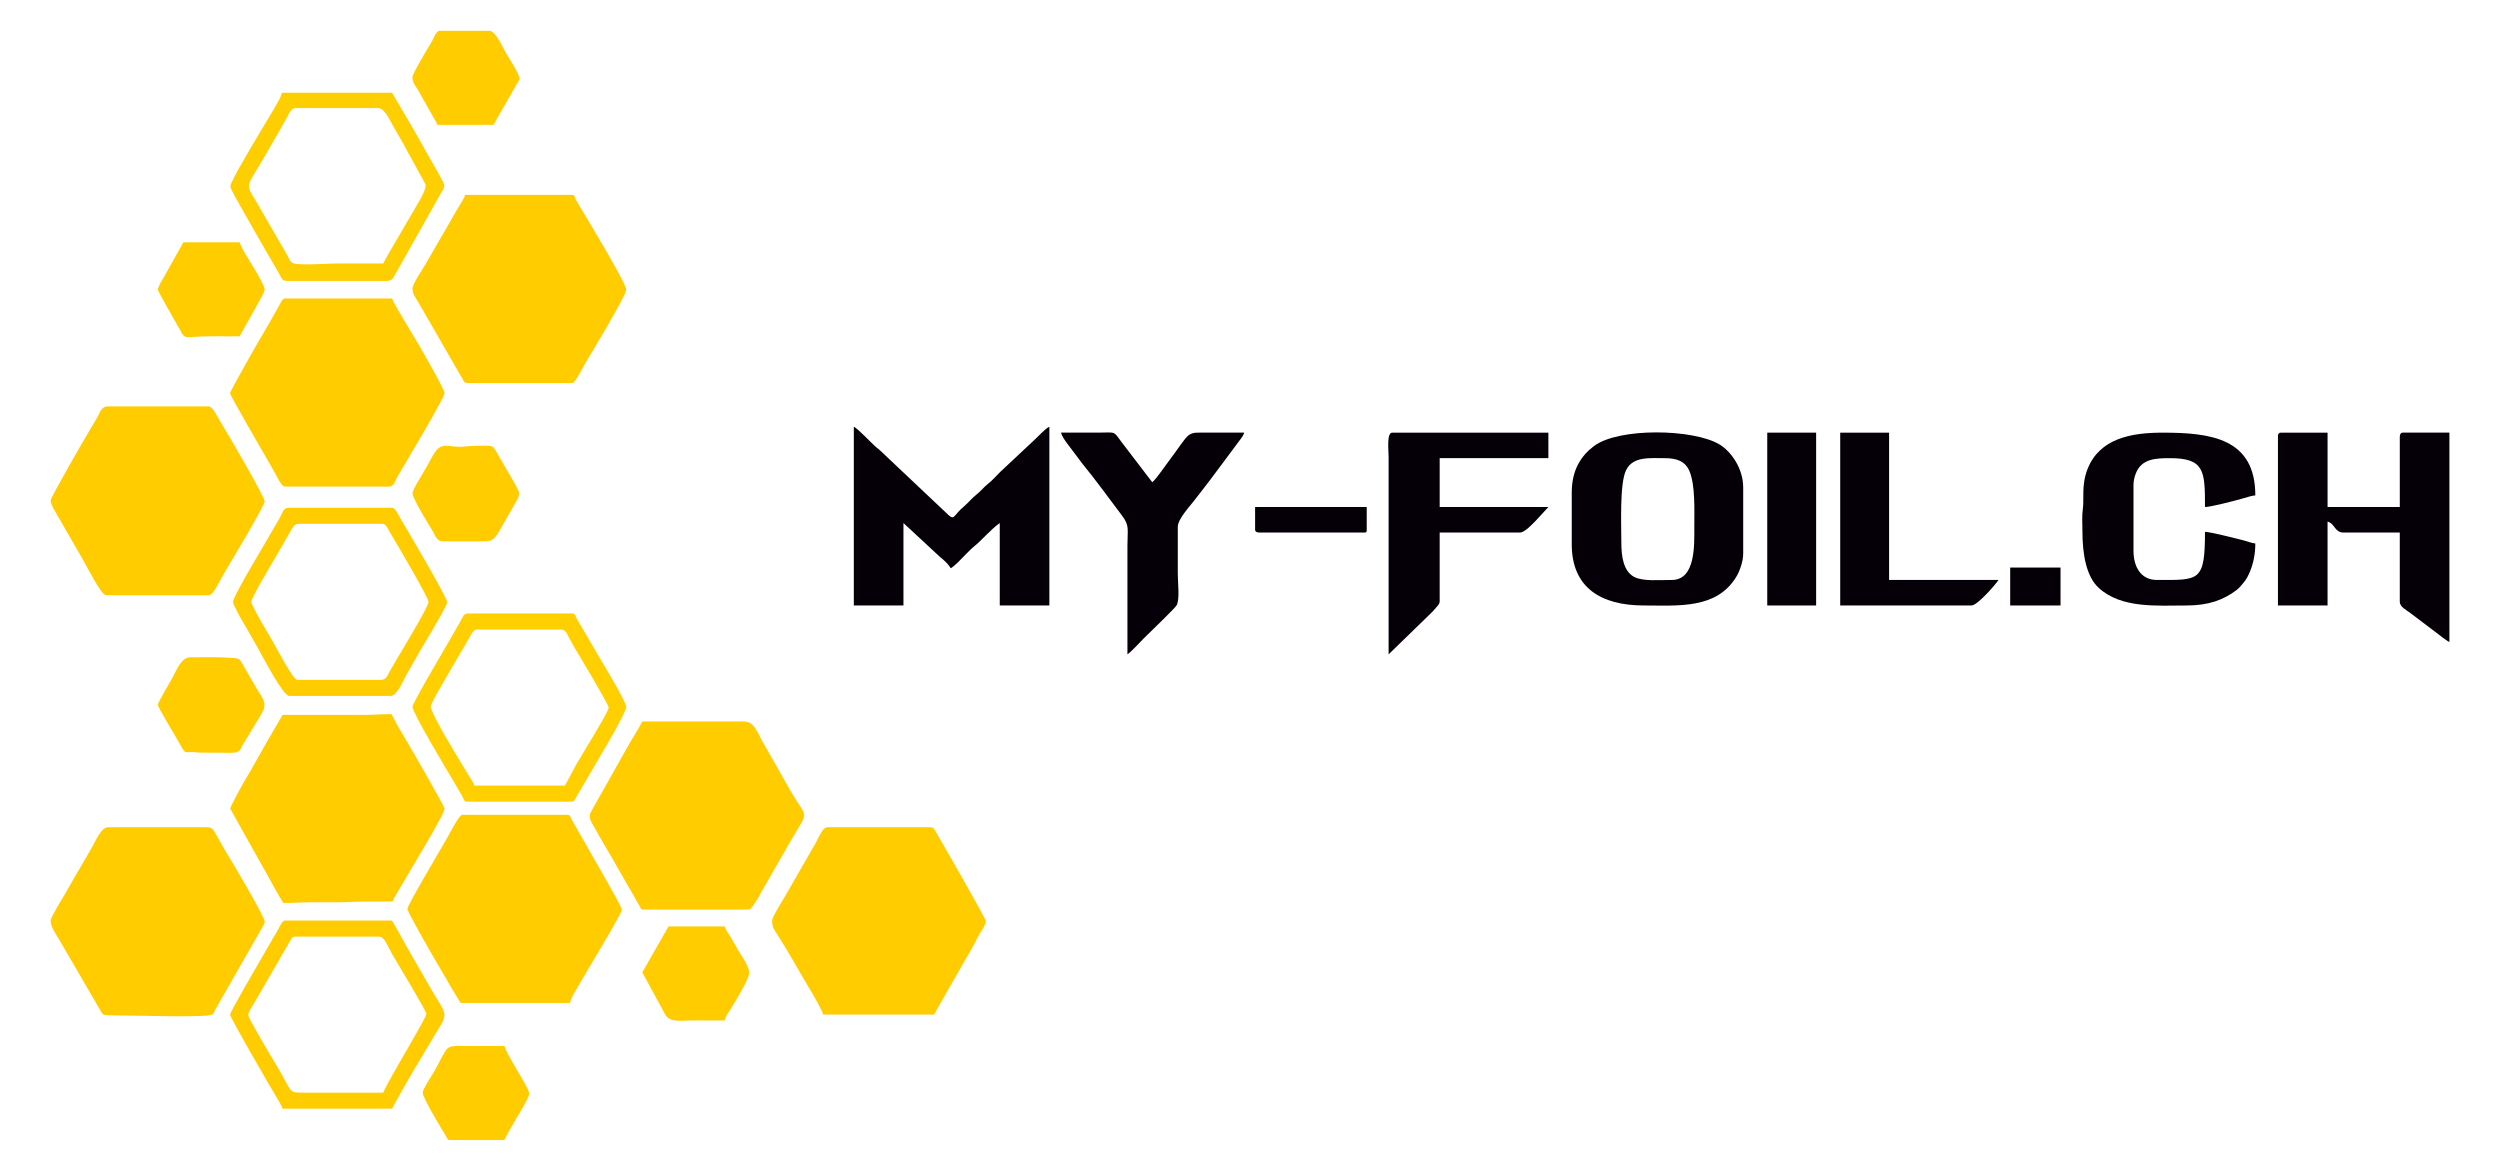
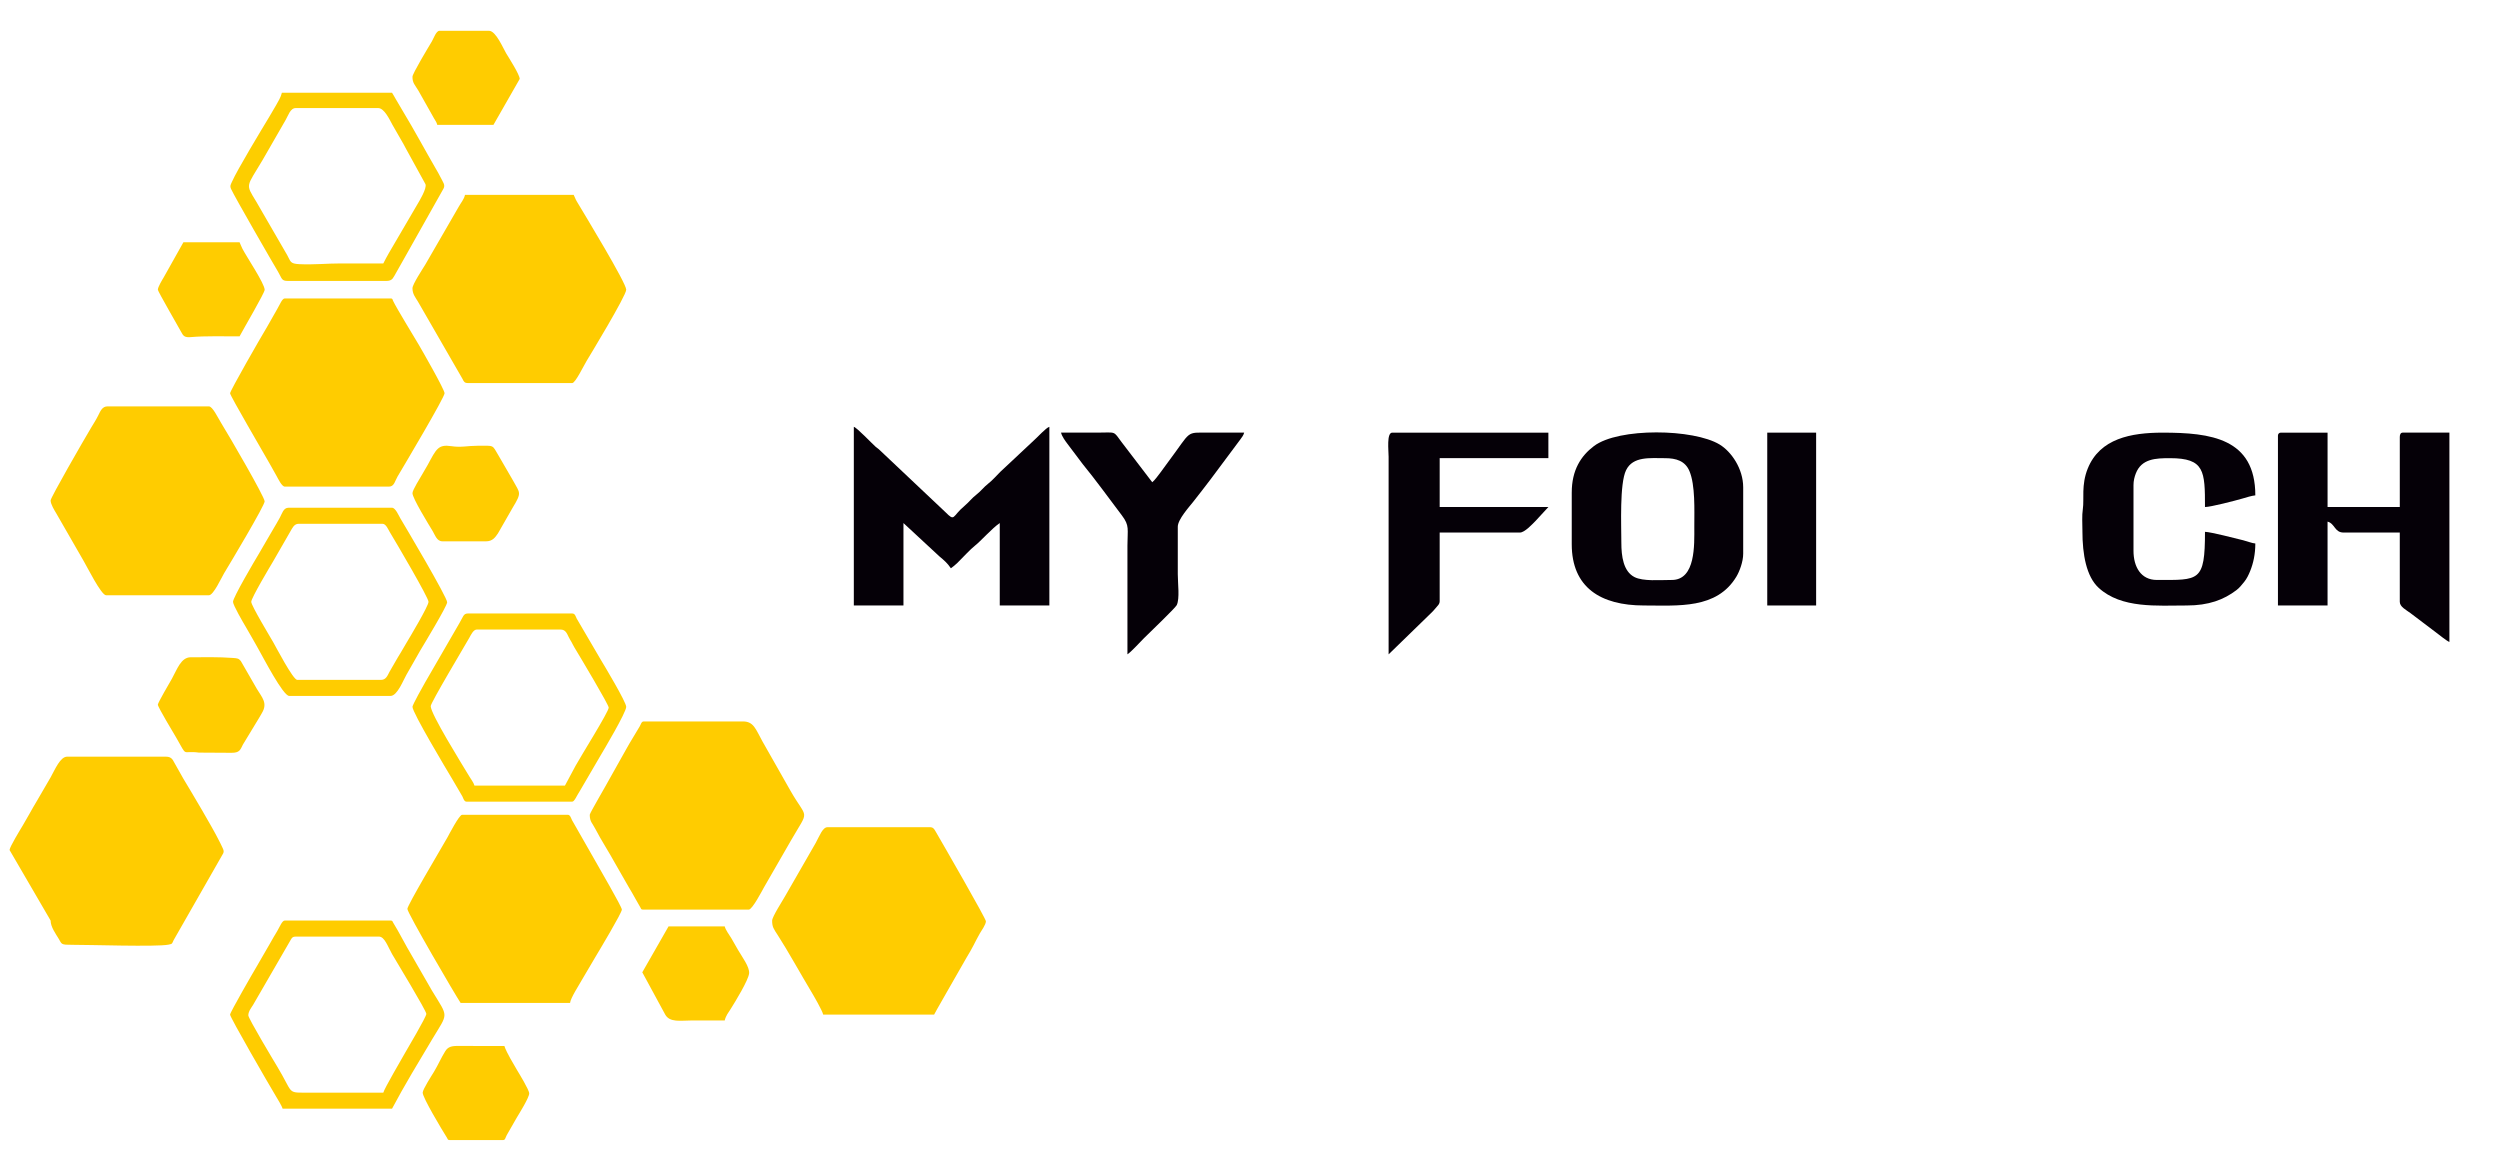
<svg xmlns="http://www.w3.org/2000/svg" id="Ebene_1" data-name="Ebene 1" viewBox="0 0 1911 895">
  <defs>
    <style>
      .cls-1, .cls-2 {
        fill: #050007;
      }

      .cls-1, .cls-3, .cls-4, .cls-5 {
        fill-rule: evenodd;
      }

      .cls-3 {
        fill: #fc0;
      }

      .cls-4 {
        fill: #ffcf00;
      }

      .cls-5 {
        fill: #fdce00;
      }
    </style>
  </defs>
  <g>
    <path class="cls-3" d="m192.05,460.04c0-2.9,14.37-26.99,16.84-31.11l13.03-22.65c1.5-2.49,2.82-5.89,6.38-5.89h64.13c2.62,0,4.31,4.32,5.47,6.24,5.26,8.71,29.66,50.22,29.66,53.41s-14.23,26.99-16.76,31.19c-1.45,2.41-2.79,4.85-4.32,7.38-1.59,2.64-3.15,5.08-4.57,7.7-1.35,2.5-2.88,4.8-4.28,7.43-1.41,2.66-2.57,5.95-6.32,5.95h-64.13c-3.16,0-16.26-25.19-18.43-28.96-2.24-3.9-16.7-27.83-16.7-30.69h0Zm-13.94,0c0,2.52,7.98,16.18,9.59,18.85,1.9,3.16,3.37,6,5.29,9.2,1.94,3.23,3.39,6.11,5.22,9.28,3.02,5.22,18.19,34.59,22.84,34.59h77.52c5.23,0,10-12.72,12.16-16.27l10.53-18.47c2.79-4.68,20.29-33.55,20.55-36.78.28-3.5-32.21-58.24-35.76-64.19-1.28-2.15-3.75-8.13-6.37-8.13h-79.19c-3.88,0-4.93,4.6-6.51,7.43-1.78,3.18-3.44,6.13-5.3,9.2-3.64,6.01-6.91,12.08-10.46,17.97-3.66,6.07-20.11,33.99-20.11,37.32Z" />
    <path class="cls-3" d="m292.98,835.23h-60.23c-13.18,0-8.81.06-20.81-19.89-2.77-4.62-22.13-36.83-22.13-39.2,0-3.07,2.34-5.89,3.67-8.04l28.81-49.8c.9-1.55,1.48-2.37,3.77-2.37h63.58c4.41,0,6.8,7.69,10.06,13.36,3.11,5.4,26.19,43.27,26.19,45.74,0,2.32-14.88,27.32-16.34,29.93-1.9,3.4-15.85,27.23-16.56,30.28h0Zm-117.11-59.65c0,2.13,29.48,53.15,35.1,62.47,1.12,1.85,4.61,7.53,5.05,9.44h83.65c9.12-17.23,20.51-36.07,30.64-52.99,12.51-20.89,12.65-16.18-.08-37.21l-15.48-26.9c-4.53-7.5-10.03-18.46-14.11-24.92-.72-1.14-.46-1.8-2.1-1.8h-80.86c-2.04,0-3.77,4.66-5.81,8.12-1.88,3.17-3.69,6.11-5.34,9.16l-10.42,18.02c-2.3,3.83-20.25,34.92-20.25,36.62Z" />
  </g>
  <g>
    <path class="cls-1" d="m652.68,462.83h37.92v-63l27.49,25.48c3.63,3.04,6.15,5.18,8.76,9.08,1.27-.85,3.71-2.86,4.89-4.03,3.67-3.63,10.29-10.79,13.51-13.25,4.09-3.12,13.13-13.38,18.96-17.28v63h37.92v-136.58c-2.59.69-9.57,8.51-11.88,10.43l-25.63,24c-2.74,2.74-6.06,6.54-9.02,8.82-3.61,2.79-5.85,6.01-9.25,8.6-3.4,2.59-5.75,5.82-9.16,8.68-9.65,8.06-6.94,12.33-14.67,4.55l-50.76-47.93c-1.11-.98-1.39-.98-2.5-1.96-2.66-2.34-14.23-14.56-16.6-15.19v136.58Z" />
    <path class="cls-1" d="m1741.26,332.94v129.89h37.92v-64.11c5.72,1.53,5.3,8.36,12.27,8.36h42.94v52.96c0,3.83,4.9,6.18,8.13,8.6l19.68,14.89c1.86,1.39,8.47,6.73,10.12,7.17v-160h-35.69c-1.71,0-2.23,1.63-2.23,3.35v53.52h-55.21v-56.86h-35.69c-1.3,0-2.23.92-2.23,2.23Z" />
    <path class="cls-1" d="m1277.84,443.32c-9.04,0-21.84,1.18-28.46-2.21-8.53-4.37-10.02-15.98-10.02-26.22,0-13.11-1.43-45.16,3.61-55.48,5.27-10.8,18.4-9.18,29.85-9.18,8.43,0,15.32,2.11,18.58,9.86,4.54,10.83,3.73,29.73,3.73,42.54,0,13.7,1.18,40.7-17.29,40.7h0Zm-76.4-66.9v39.58c0,33.06,22.07,46.83,55.21,46.83,26.24,0,55.56,2.92,70.6-21.97,2.44-4.03,5.25-11.47,5.25-17.61v-50.73c0-14.19-9.03-27.27-18.01-32.72-19.81-12.03-77.17-13.09-96.08,1.18-9.92,7.48-16.96,18.34-16.96,35.45Z" />
    <path class="cls-1" d="m1591.8,405.97c0,17.95,3.02,34.71,12.4,43.35,17.4,16.03,44.91,13.51,67.35,13.51,16.85,0,28.34-4.42,37.93-11.7,2.39-1.81,3.98-3.89,5.96-6.31,2-2.44,3.38-5.38,4.56-8.26,2.4-5.86,3.97-12.93,3.97-21.12-2.58-.21-6.38-1.74-9.25-2.46-5.44-1.37-24.97-6.37-29.23-6.46,0,38.44-4.45,36.79-36.81,36.79-12.23,0-17.84-10.09-17.84-22.3v-50.17c0-3.42.77-6.3,1.74-8.85,4.37-11.47,15.45-11.77,26.14-11.77,26.5,0,26.77,9.83,26.77,37.35,4.31,0,22.9-4.82,28.64-6.49,2.7-.79,7.15-2.2,9.84-2.43,0-43.71-34.24-47.94-70.82-47.94-24.13,0-48.02,4.44-57.29,27.47-5.04,12.52-2.61,23.39-3.73,30.83-.8,5.25-.32,11.41-.32,16.96Z" />
    <path class="cls-1" d="m1061.46,500.18l30.25-29.41c1.66-1.66,3.56-3.33,4.96-5.07,2.13-2.66,3.82-3.66,3.82-6.22v-52.4h61.34c3.6,0,9.42-6.35,11.85-8.78l9.9-10.73h-83.09v-37.35h83.09v-19.51h-119.34c-4.43,0-2.79,13.72-2.79,18.4v151.08Z" />
    <path class="cls-1" d="m861.81,500.18c3.04-2.04,9.59-9.31,12.69-12.4,2.28-2.28,23.98-23.08,24.99-25.2,2.41-5.07.81-16.51.81-23.72v-36.24c0-5.59,8.8-15.22,11.71-18.95,4.46-5.72,9.02-11.46,13.38-17.29l22.86-30.66c1.06-1.48,2.33-3.03,2.79-5.02h-26.77c-18.51,0-12.98-2.03-31.47,22.62-2.07,2.76-3.59,4.98-5.66,7.73-1.43,1.9-4.81,6.52-6.37,7.56l-23.18-30.34c-6.97-9.3-3.86-7.57-19.2-7.57h-27.33c.68,2.91,3.17,6.26,4.86,8.52l11.74,15.58c9.35,11.36,20.77,27.09,29.93,39.21,5.99,7.93,4.22,10.38,4.22,23.1v83.07Z" />
-     <path class="cls-1" d="m1406.66,462.83h100.38c4.4,0,17.96-15.53,20.63-19.51h-83.65v-112.61h-37.36v132.12Z" />
    <rect class="cls-2" x="1350.89" y="330.71" width="37.36" height="132.12" />
-     <path class="cls-1" d="m959.4,404.85c0,1.71,1.63,2.23,3.35,2.23h80.3c1.29,0,1.67-.39,1.67-1.67v-17.84h-85.32v17.28Z" />
-     <rect class="cls-2" x="1536.59" y="433.84" width="38.48" height="28.99" />
  </g>
  <g>
    <path class="cls-3" d="m38.69,382.55c0,2.84,2.93,7.54,4.23,9.71l15.88,27.61c1.73,2.87,3.29,5.84,5.09,8.84,2.37,3.94,13.48,26.31,17.18,26.31h78.63c3.51,0,9.63-13.58,11.6-16.83,4.86-8.01,31.15-52,31-54.98-.17-3.6-26.53-48.99-33.36-60.07-2.48-4.03-6.46-12.5-9.24-12.5h-77.52c-3.95,0-5.36,3.41-7.07,6.87-1.71,3.46-3.4,5.99-5.31,9.18-5.91,9.86-31.12,53.67-31.12,55.86Z" />
-     <path class="cls-3" d="m38.69,703.66c0,4.88,3.95,10.21,6.17,13.91l31.37,53.93c2.52,4.26,1.54,4.68,10.42,4.64,12.27-.07,64.19,1.69,73.5-.12,3.21-.63,2.63-.7,3.89-3.35l37.93-66.4c.86-1.96.1-2.92-.82-4.99-.81-1.83-1.58-3.22-2.4-4.86-5.05-10.18-21.02-37.01-27.3-47.41l-8.04-14.26c-1.27-1.71-2.62-2.43-5.38-2.43h-75.29c-5.29,0-9.2,9.57-12.65,15.78l-10.67,18.33c-3.73,6.16-6.87,12.22-10.59,18.4-1.67,2.78-10.15,16.63-10.15,18.85Z" />
+     <path class="cls-3" d="m38.69,703.66c0,4.88,3.95,10.21,6.17,13.91c2.52,4.26,1.54,4.68,10.42,4.64,12.27-.07,64.19,1.69,73.5-.12,3.21-.63,2.63-.7,3.89-3.35l37.93-66.4c.86-1.96.1-2.92-.82-4.99-.81-1.83-1.58-3.22-2.4-4.86-5.05-10.18-21.02-37.01-27.3-47.41l-8.04-14.26c-1.27-1.71-2.62-2.43-5.38-2.43h-75.29c-5.29,0-9.2,9.57-12.65,15.78l-10.67,18.33c-3.73,6.16-6.87,12.22-10.59,18.4-1.67,2.78-10.15,16.63-10.15,18.85Z" />
    <path class="cls-3" d="m450.81,622.83c0,5.33,2.08,6.46,4.27,10.78,3.93,7.75,10.88,18.52,15.25,26.57l10.15,17.73c1.81,3.01,3.4,5.71,5.1,8.84l3.85,6.75c.72,1.14.46,1.8,2.1,1.8h80.86c2.67,0,10.34-14.74,11.54-16.9l20.78-36.09c14.15-24.56,12.65-14.94-.5-37.91l-21.4-37.7c-5.16-9.29-6.63-15.23-14.88-15.23h-75.84c-1.77,0-2.13,2.09-3.03,3.66l-7.94,13.25c-1.72,3.16-3.35,5.77-5.03,8.91l-10.22,18.21c-2.22,4.29-15.06,26-15.06,27.31Z" />
    <path class="cls-3" d="m315.29,220.33c0,4.46,2.22,6.95,4.22,10.28l34.05,59.06c.93,1.94,1.47,3.14,4.11,3.14h79.75c2.36,0,8.69-13.09,10.98-16.9,1.98-3.3,30.29-49.88,30.29-54.46,0-5.15-31.57-57.06-37.82-67.55-1.08-1.81-1.4-3.16-2.33-4.92h-83.09c-.83,3.57-3.17,6.05-4.83,9.11l-25.53,44.17c-1.99,3.31-9.8,15.04-9.8,18.08Z" />
    <path class="cls-3" d="m175.87,300.6c0,1.93,25.91,46.04,30.5,54.25,1.78,3.18,3.21,5.68,5.01,8.93,1.26,2.26,4.05,8.18,6.31,8.18h79.75c3.9,0,4.58-4.56,6.37-7.57,6.1-10.28,36.02-60.64,36.02-63.79,0-2.82-17.17-32.72-19.75-37.12-3.33-5.67-17.04-28.03-19.56-33.41-.6-1.27-.3-1.95-1.95-1.95h-80.86c-2.05,0-3.75,4.65-5.81,8.12l-7.68,13.51c-5.18,8.58-28.33,48.95-28.33,50.84Z" />
    <path class="cls-3" d="m311.39,694.74c0,3.12,36.47,65.58,40.71,71.91h83.65c.31-3.69,7.32-14.42,9.29-18.03l10.34-17.54c2.54-4.23,19.97-33.3,19.97-35.79,0-2.23-17.73-32.45-20.08-36.79l-18.03-31.59c-.74-1.51-1.4-4.09-3.16-4.09h-80.86c-2.24,0-10.21,15.55-11.18,17.25-5.78,10.1-30.64,51.89-30.64,54.66Z" />
    <path class="cls-3" d="m590.22,703.66c0,4.99,1.14,6.31,4.35,11.26,7.31,11.27,17.83,30.23,25.32,42.71,2.07,3.45,8.61,14.68,9.37,17.95h84.77c3.2-6.05,6.53-11.41,9.85-17.47l15.22-26.6c1.71-2.86,3.57-5.89,5.05-8.89,1.58-3.18,3.05-5.87,4.83-9.11,1.16-2.1,4.64-6.69,4.64-9.3,0-2.02-32.04-57.65-38.63-68.97-1.02-1.75-1.74-2.94-4.31-2.94h-78.07c-3.8,0-6.03,6.44-9.11,12.07l-23.4,40.71c-1.78,3.19-9.87,15.73-9.87,18.57Z" />
-     <path class="cls-3" d="m216.03,546.45l-5.12,8.81c-8.6,14.24-17.4,30.95-25.44,44.25-1.4,2.31-9.52,17.12-9.42,18.77l25.16,44.99c4.12,6.95,11.53,21.26,15.38,27,7.6,0,13.48-.56,20.63-.56,7.06,0,14.13,0,21.19,0,7.6,0,13.48-.56,20.63-.56,7.06,0,14.13,0,21.19,0,.44-1.87,1.19-3.04,2.12-4.57l17.99-30.52c2.5-4.16,19.49-32.71,19.49-35.71,0-2.18-29.8-53.59-35.59-63.1-1.93-3.16-3.13-6.4-5.12-9.38-7.45,0-12.94.56-20.08.56h-63.02Z" />
    <path class="cls-3" d="m315.29,376.98c0,3.87,12.27,23.74,15.51,29.1,1.74,2.89,3.14,7.7,7.36,7.7h33.46c4.87,0,6.95-3.07,9.01-6.05l11.17-19.5c7.28-12.03,5.7-11.04.46-20.73l-11.05-19.06c-5.27-8.77-2.88-7.7-16.28-7.7-7.7,0-12.33,1.46-19.84.32-10.17-1.54-11.55,2.11-18.08,14.17-1.34,2.47-2.65,4.41-4.1,7.06-1.47,2.69-7.62,12.18-7.62,14.69Z" />
    <path class="cls-3" d="m120.66,538.65c0,1.91,12.72,22.89,13.97,25.06,9.15,15.88,3.78,9.72,17.41,11.58l24.94.15c6.16,0,6.62-2.12,8.73-6.33l11.57-19.09c1.16-1.75,1.79-3.09,2.89-4.92,4.67-7.72.11-11.93-3.85-18.55l-12.22-21.23c-1.64-2.05-2.72-2.14-5.98-2.38-11.34-.84-20.75-.53-32.37-.53-7.44,0-10.49,9.49-14.32,16.35-1.47,2.63-10.77,18.35-10.77,19.89Z" />
    <path class="cls-3" d="m490.96,743.24l17.46,32.16c3.45,6.46,11.91,4.64,20.46,4.64h25.1c.86-3.71,2.74-5.92,4.57-8.81,3.48-5.51,13.51-21.95,14.07-27.14.53-4.95-5.53-12.83-8.58-18.15-1.73-3.02-3.29-5.91-5.07-8.87-1.41-2.33-4.34-6.14-4.99-8.95h-42.94l-20.08,35.12Z" />
    <path class="cls-3" d="m120.66,221.44c0,1.31,15.64,28.19,17.65,31.97,1.8,3.38,2.56,4.75,7.96,4.25,10.11-.93,26.21-.54,36.85-.54,3.15-5.95,19.24-33.35,19.2-35.6-.09-4.79-13.55-24.77-16.97-31.29-.89-1.69-1.41-3.33-2.22-5.03h-42.94l-15.03,26.79c-1,1.66-4.49,7.35-4.49,9.45Z" />
    <path class="cls-3" d="m323.1,835.23c0,3.81,14.42,27.87,18.54,34.43.72,1.14.46,1.8,2.1,1.8h40.71c1.85,0,1.69-1.46,2.91-3.78l7.72-13.47c1.73-2.89,9.45-15.19,9.45-18.43,0-2.59-7.76-15.26-9.38-17.94-1.8-2.97-3.43-5.96-5.1-8.84-1.06-1.82-4.02-7.47-4.49-9.45l-36.83-.02c-4.39.1-6.61,1.22-8.33,3.94-3.14,4.96-5.49,10.56-8.69,15.84-1.61,2.66-8.61,13.44-8.61,15.92Z" />
  </g>
  <path class="cls-5" d="m292.98,201.37h-32.34c-10.87,0-20.77,1.08-31.79.56-7.27-.34-6.57-2.01-9.29-6.88l-23.71-40.97c-8.37-13.83-7.59-10.7,4.81-31.65l17.72-30.79c1.85-3.05,3.43-9.03,7.7-9.03h63.02c4.67,0,8.83,9.04,10.79,12.63,2.84,5.19,5.7,9.68,8.54,14.88,1.44,2.63,2.69,5.13,4.12,7.59l12.67,23.05c1.29,3.12-4.76,13.07-6.32,15.68l-21.6,36.94c-1.72,2.86-2.78,5.14-4.29,7.98h0Zm-73.05,13.38h75.29c2.3,0,3.75-.49,4.89-1.8.66-.75,2.12-3.43,2.72-4.53,1.79-3.29,3.43-6.12,5.24-9.26l30.94-54.98c1.56-2.88-.29-4.66-2.71-9.53-.97-1.95-1.64-3.06-2.58-4.67-8.62-14.84-16.93-30.41-25.99-45.38l-5.37-9.12c-1.03-1.71-1.62-3-2.68-4.57h-84.21c-.78,3.34-2.93,6.9-4.43,9.51-1.84,3.19-3.41,5.88-5.36,9.13-5.72,9.5-24.44,40.36-28.46,49.61-.94,2.15-1.62,3.02-.66,5.16,2.69,6.02,32.32,57.32,35.95,63.35,3.1,5.16,2.49,7.07,7.43,7.07Z" />
  <path class="cls-4" d="m431.84,600.53h-69.15c-.46-2-2.84-5.2-4.01-7.14-6.06-10.06-29.45-47.59-29.45-53.62,0-2.56,25.33-44.93,29.59-52.38,1-1.76,3-6.16,5.55-6.16h64.13c3.8,0,4.88,3.02,6.13,5.58.76,1.56,1.42,2.56,2.2,3.93.79,1.36,1.29,2.57,2.14,3.99,5.06,8.39,26.32,43.95,26.32,46.16,0,3.2-21.31,37.12-25.29,44.41l-8.17,15.24h0Zm-116.55-60.21c0,4.48,26.1,48.02,30.29,55.01l7.82,13.36c.76,1.54,1.37,4.09,3.15,4.09h80.86c1.72,0,3.43-4.55,5.81-8.13l15.62-26.75c2.39-4.04,19.84-33.29,19.84-37.59,0-3.67-16.91-31.85-19.76-36.55l-18.11-30.95c-.79-1.54-1.16-3.86-3.39-3.86h-79.75c-3.52,0-3.63,2.62-6.52,7.42l-26.15,45.21c-1.34,2.24-9.72,17.3-9.72,18.72Z" />
  <path class="cls-3" d="m315.29,58.66c0,4.89,1.78,6.03,4.49,10.56l12.06,21.39c1.01,1.8,1.9,2.71,2.4,4.85h42.94l20.08-35.12c0-3.28-8.31-16.18-10.42-19.69-2.17-3.6-7.79-17.11-13-17.11h-37.92c-2.53,0-4.49,5.91-5.81,8.13-2.68,4.49-14.82,24.55-14.82,26.99Z" />
</svg>